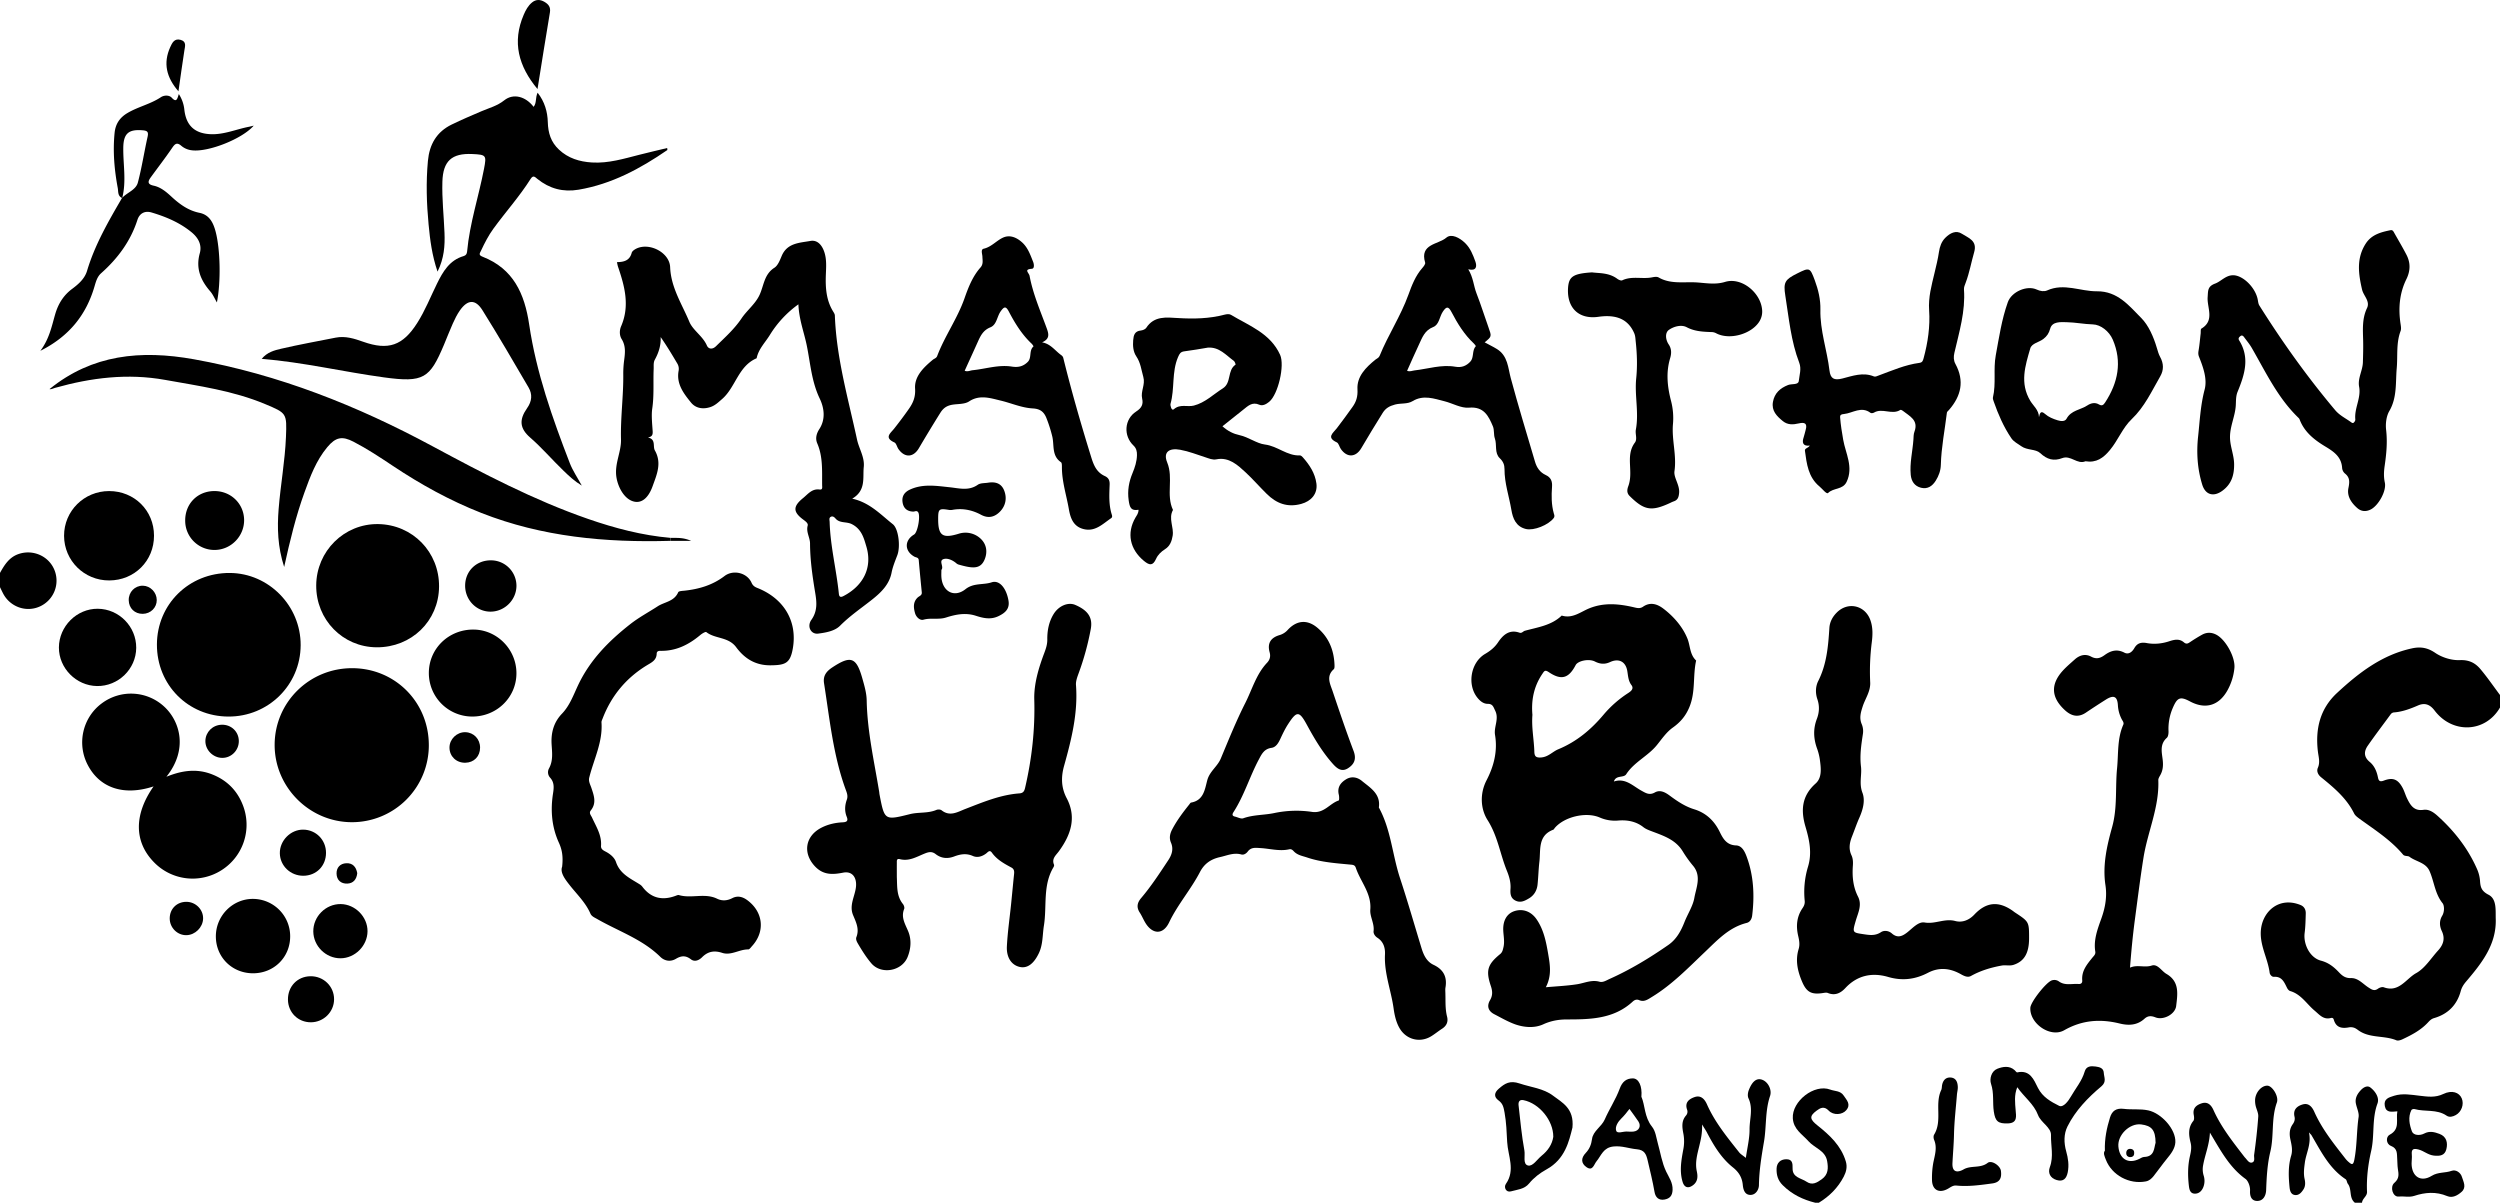
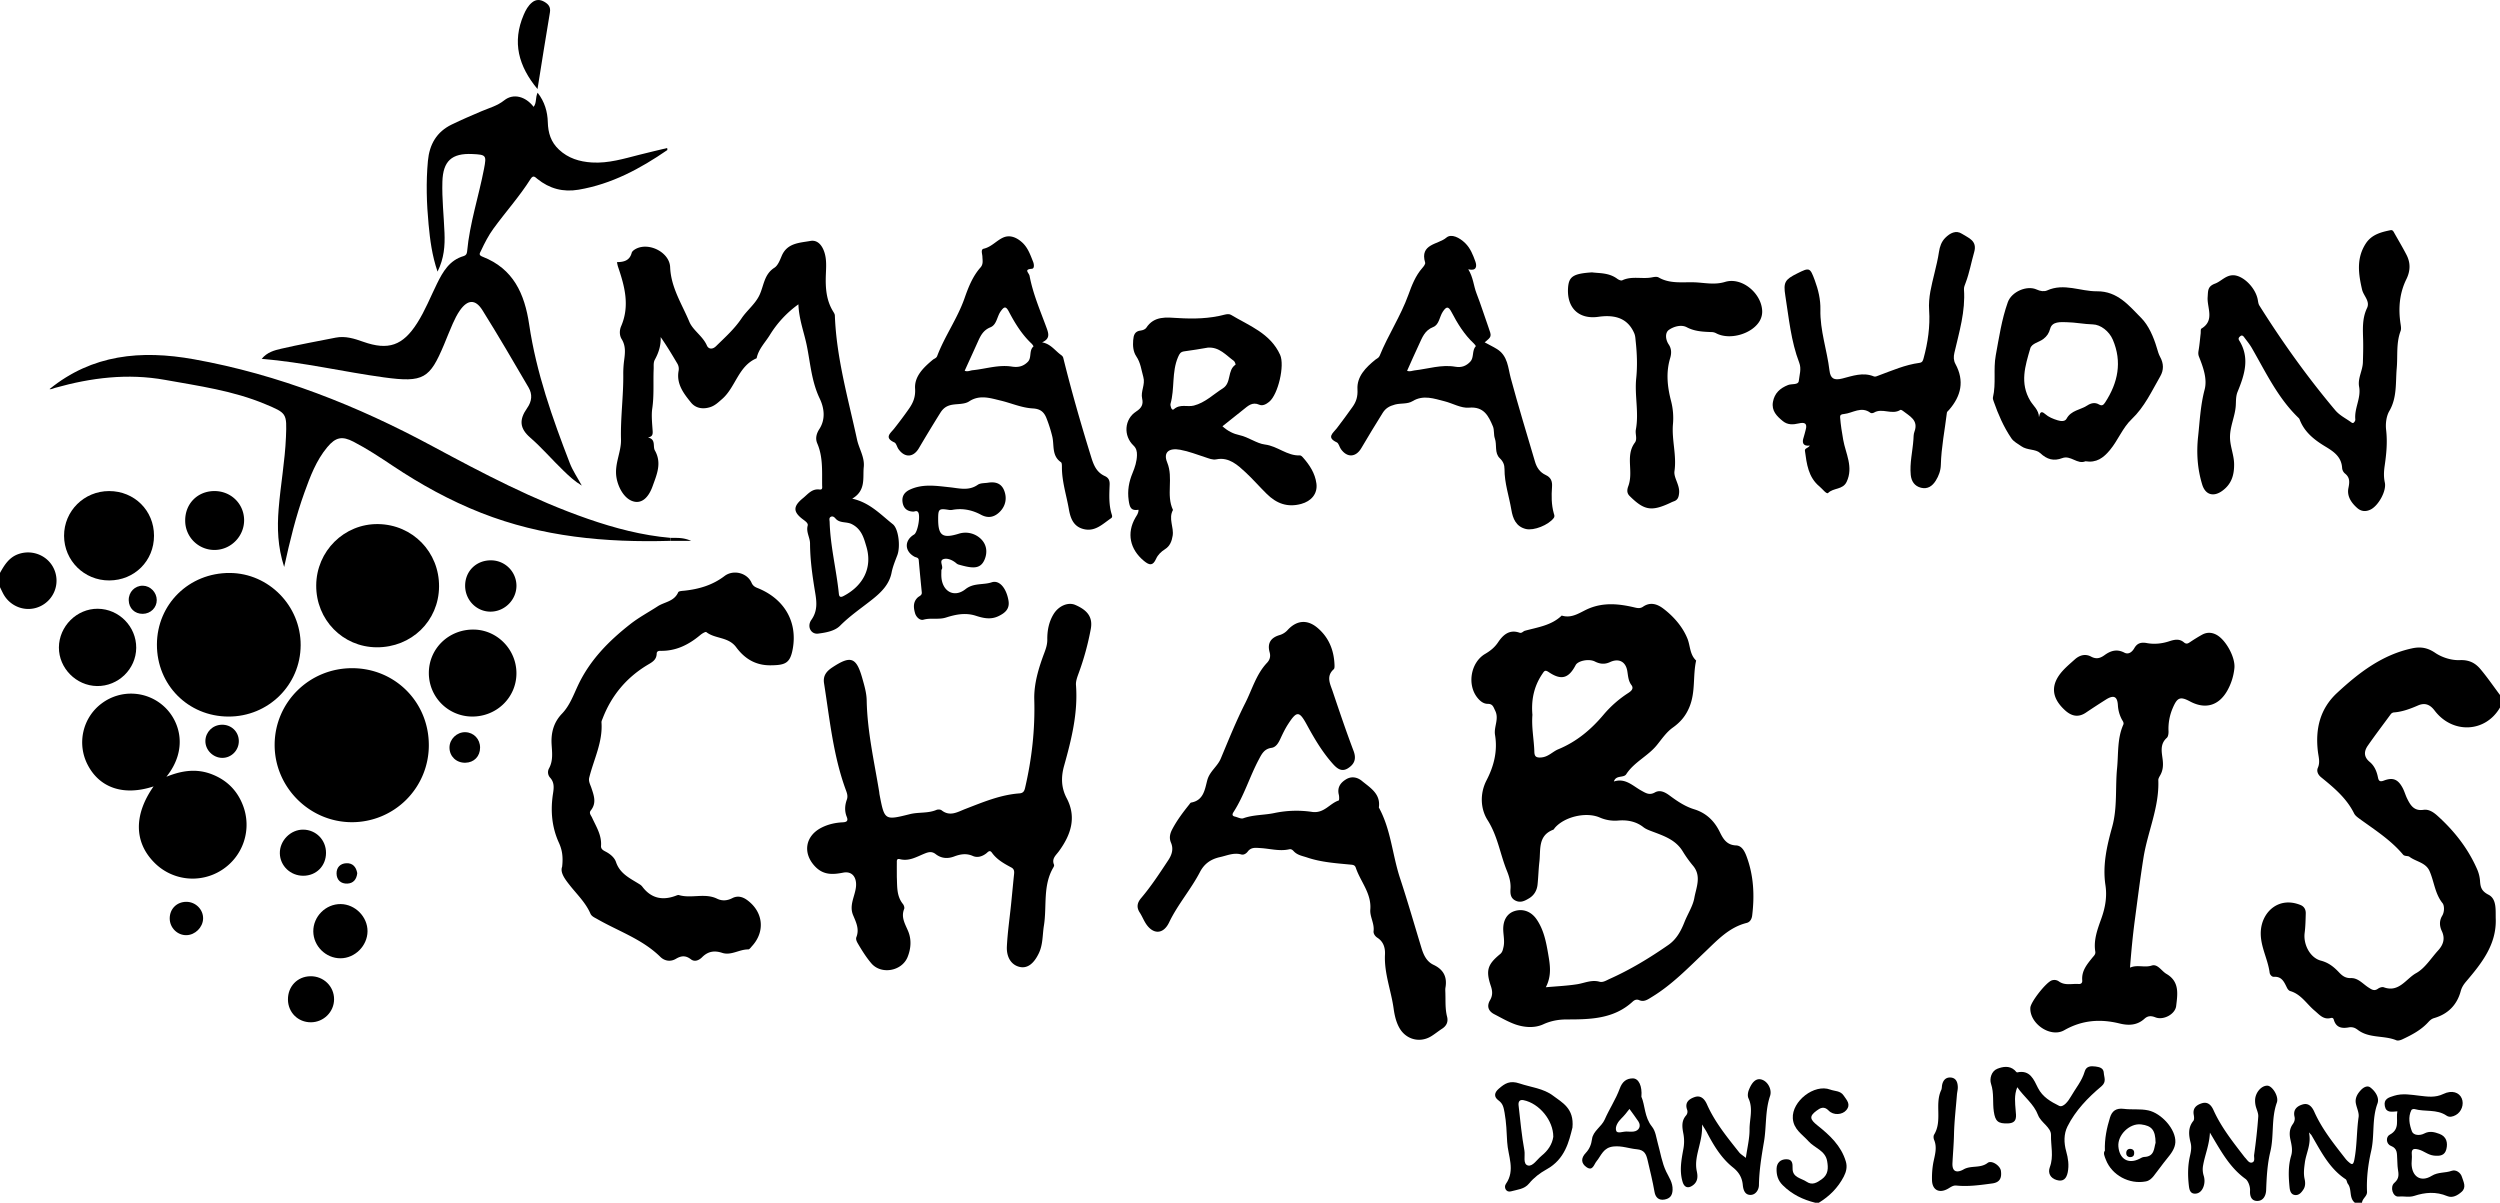
<svg xmlns="http://www.w3.org/2000/svg" id="Calque_1" data-name="Calque 1" viewBox="0 0 4064.08 1955.2">
  <path d="M4074.34,2167.44c-13.34.57-28.94-4.26-40.05-11.83-12.59-8.57-24-10.26-37.62-7.31-48.71,10.52-86.42,39.58-121.83,72.38-27.92,25.87-35.56,58.67-31.26,95.18,1.05,8.92,4,17.44-.06,26.68-2.35,5.4.17,11.16,5.22,15.26,20.83,16.92,41.42,34,53.71,58.84,1.8,3.63,5.75,6.45,9.21,9,24.63,17.86,50.46,34.24,70.34,57.91,2.66,3.16,8,1.68,10.44,3.56,10.64,8.06,26.38,9.2,32.59,23.11,7.63,17.11,8.66,36.68,21.17,52.29,3,3.69,3.55,13.74-.57,20.57-4.91,8.14-4.36,16.77-.57,24.82,5.77,12.27,2.34,22.33-6,31.5-11.63,12.73-21.43,29-35.78,36.9-16.33,9-27.84,32.07-52.52,23-2.59-1-7,.47-9.46,2.28-6.12,4.46-10.34,1.29-15.37-1.91-9.16-5.83-16.92-15.68-28.53-15.32-9,.27-14.08-3.65-19.48-9.35-8.2-8.65-16.68-15.67-29.37-19-18-4.71-28.86-26.75-26.47-45.16,1.35-10.41,1.49-21,1.8-31.51.19-6.21-2.46-11.34-8.47-13.78-34.11-13.84-60.08,9.24-64.11,37.69-3.67,25.94,10.74,47.93,13.86,72.3.43,3.35,3.77,6.94,6.78,6.73,13.48-.92,17,9.07,21.63,18.19,1,2,3,4.36,5,4.94,17.75,5.12,26.72,21,39.75,31.89,7.6,6.34,14.21,15,26,12,2.9-.73,4.36,0,5.19,2.81,3.84,13.3,13.73,14.46,25.1,12.22a12.88,12.88,0,0,1,1.84-.11,15.94,15.94,0,0,1,9.62,2.67c.67.43,1.35.85,2,1.33,18.66,14.54,42.73,8.81,63,17.2,2.62,1.09,6.81-.09,9.7-1.45,15.18-7.14,30.07-14.86,41.71-27.42,2.9-3.13,5.5-5.85,10.15-7.21,22.36-6.5,37.07-21.24,43.16-43.78,1.71-6.32,4.83-11,9-15.9,25.11-29.54,49.29-59.89,47.93-101.63-.45-13.89,1.95-32.15-11.71-39.18-11.71-6-13.22-12.55-13.87-23a58.07,58.07,0,0,0-5.08-19.33c-14.74-33.37-36.85-61.43-63.77-85.76-6.41-5.79-14.12-11.29-23.13-9.94-15.36,2.29-21.21-7.56-26.58-18.52-2.72-5.56-4.31-11.7-7.23-17.14-7.47-13.91-15.69-17.54-30.48-11.9-7.05,2.68-8.59,0-9.68-5.41-1.95-9.65-5.76-18.64-13.3-24.86-10-8.24-9.52-17.34-3.17-26.5,12-17.28,24.78-34,37.21-51a7.57,7.57,0,0,1,6.07-3.08c13.52-1.15,26.2-6,38.35-11.26,12.35-5.4,20.47-.29,27,8.29,29.12,38.38,82.73,36,106.36-5.05v-20.13c-10.51-14-20.45-28.58-31.71-42C4099.52,2172.14,4089.53,2166.79,4074.34,2167.44Z" transform="translate(-75.56 -1094.32)" />
  <path d="M3923.47,3031.78c-1-22.49,1.77-44.59,6.75-66.48,5.77-25.32.92-51.87,10.24-77.07,3.46-9.36-3.38-19.83-11.58-26.08-5.06-3.87-11.43,0-15.33,4.17-5.58,5.91-9.9,13-8.22,21.79,1.41,7.46,5.47,15.17,4.45,22.2-3.37,23.09-2.46,46.54-7,69.55-1.93,9.78-4.87,7.15-9.61,3.08a37.33,37.33,0,0,1-4.91-5.22c-18.75-24.06-37.93-47.82-50.48-76-3.43-7.7-9.05-14.8-18.67-12.06-9.24,2.63-16.27,8.37-13.49,20.08,1,4.31-.12,8.25-2.89,12.1-5.3,7.37-5.81,15.53-3.9,24.5,1.85,8.68,4.11,17.38,1.31,26.72-5,16.72-4.32,34-2.62,51.19.58,5.78,2.15,12.17,9.22,12.77,6.32.54,10.35-4.42,13.49-9.33,3.28-5.16,3-11.28,1.78-16.76-2-9.11-.79-17.62.41-26.75,2.06-15.61,10.77-29.92,6.7-48.67,0-.1,0-.2,0-.3l.18.2c2.61,2.87,3.37,3.5,3.82,4.25,15.43,26.25,28.91,54,55.54,71.61,2,1.31,2,5.29,3.66,7.48,7,9.15,1.45,22.89,11.49,30.82h11.51a9.45,9.45,0,0,1,.93-3.51C3918.39,3041.18,3923.74,3037.83,3923.47,3031.78Z" transform="translate(-75.56 -1094.32)" />
  <path d="M3072.81,3007.11c4.16-8,6-16.05,3.36-24.78-7.64-25.53-26.26-42.73-46.07-58.48-12.28-9.76-13.76-14.83-1.64-23.84,5.77-4.29,12.13-8.36,19.87-.26s22.08,6.92,28.47-.56c8.21-9.6.81-16.53-4.23-24.05-5.3-7.91-14.34-6.78-21.69-9.55-26-9.79-62.58,19-60.86,46.68,1.12,18,15.4,25.94,25.46,37.26,9.84,11.06,27.37,15,30.36,32.33,1.92,11.09,2.13,21.59-8.67,29.39-7.83,5.65-15.51,10.38-24.66,4.19-8.81-6-23.21-6.75-22.86-21.85.19-8.06-.36-14.92-10.4-14.77-9.62.13-15.36,6.13-15.63,15.32-.28,9.92,1.88,18.8,10,26.88,15.07,15,32.86,23.5,52.92,28.5h5.75C3049.59,3039,3063.37,3025.19,3072.81,3007.11Z" transform="translate(-75.56 -1094.32)" />
  <path d="M140.66,2080.06A46,46,0,0,0,164,2020.78c-9.27-22.65-35-33.87-58.35-25.78-15.27,5.29-22.9,17.75-30.13,30.75v23c1.66,3.4,3.26,6.83,5,10.19C92,2081.14,118.38,2090.38,140.66,2080.06Z" transform="translate(-75.56 -1094.32)" />
  <path d="M2584.36,2759.47c12.79-5.88,25.39-7.92,38.69-7.91,38.19,0,76-.81,106.57-28.92,2.57-2.37,6.11-4.41,10.52-2.5,8.2,3.57,14.17-1.1,21-5.26,32.68-19.94,58.94-47.25,86.34-73.32,20.05-19.09,39-39.81,67.59-46.93,5.39-1.35,8.18-6.31,8.88-12,4-32.75,2.5-65-9.16-96.22-3.09-8.28-7.74-17.43-17-17.75-15.56-.54-21.31-11.23-26.65-22.11-8.93-18.16-22.17-30.71-41.54-36.67-14.88-4.57-27.48-13.15-39.83-22.28-7.12-5.27-15.49-9.87-23.92-5.09-9,5.11-15,1-22.21-3-13.83-7.6-25.79-20.91-44.5-14.74,3.45-11,15.83-5.35,20.07-11.86,12.84-19.75,35.06-29.32,49.59-47.06,8.19-10,15.37-21,26-28.63,12.18-8.67,20.88-18.56,27-33.22,10.4-24.85,5.47-50.95,11.07-75.88-10.48-9.79-9.46-23.93-14.1-35.49-7.61-18.93-22-35.8-39.08-48.81-10.12-7.72-21.4-11.31-33.12-3.22-5.16,3.55-9.88,2.1-15,.91-24.09-5.58-48-8-71.94,1.54-14.51,5.76-27.71,17.47-45.28,11.93-16.72,16.17-38.92,18.93-59.93,24.74-2.9.8-4.79,4.47-8.83,3.08-16.47-5.71-26.74,3.8-34.76,15.76-5.58,8.31-12.64,13.86-21,18.78-23.43,13.79-29.65,49.9-12.59,71.16,4.35,5.41,9.82,10,16.78,10,8.38-.06,9.35,5.41,12.2,11.16,6.64,13.46-2.48,26.28-.27,39.41,4.4,26.14-1.83,50.62-13.7,73.52-11.58,22.31-9.6,47.32,1.52,64.8,16.59,26.08,20.39,55.26,31.41,82.4,3.77,9.29,6.62,18.91,5.94,29.29-.52,7.77-.2,15.46,8.54,19.52,8.22,3.8,15.08-.06,21.56-3.91,8.29-4.91,12.87-12.87,13.86-22.39,1.29-12.38,1.54-24.87,3-37.23,2.26-19.47-2.75-42.28,22.48-51.94,1.17-.45,1.85-2.14,2.8-3.22,15.74-18,50.68-26.2,72.79-16.64a61.31,61.31,0,0,0,30.5,4.91c14.07-1.12,28.42,1.3,40.4,10.77,3.28,2.59,7.38,4.33,11.33,5.86,19.88,7.69,40.69,13.63,52.82,33.71a191.76,191.76,0,0,0,16.74,23.32c14,16.83,4.91,35.61,2,52.15-2.27,13.09-10.87,26.16-16.12,39.48-5.7,14.45-13,27.87-26.14,37-30.3,21.05-61.76,40.15-95.51,55.24-5.21,2.33-10.78,6.11-16.32,4.55-13-3.65-24.34,2.18-36.46,4.08-16.25,2.56-32.79,3.25-50.89,4.89,9.87-18.94,6.83-36.57,3.85-54-3.38-19.82-7.23-39.69-19-56.64-9.08-13.07-22.91-17.63-36.46-12.93-11.79,4.08-18.33,15.43-17.58,31.36.43,9.06,2.49,18.11.32,27.17-1,4.05-1.55,8-5.45,11.19-20.54,16.8-23.51,26.68-15,52,2.76,8.23,3.11,15.21-1.4,22.94-5.55,9.52-2.91,17.67,6.94,22.75,11.46,5.92,22.74,12.55,34.84,16.75C2554.15,2764.72,2570.5,2765.84,2584.36,2759.47Zm98.25-503.62c-20.34,24.29-43.94,44.15-73.89,56.52-9.19,3.79-16,12.32-27.59,13.29-8.81.74-11.1-1.95-11.3-9.46-.54-19.62-4.76-39-3.12-59.78-2.05-23,1.93-45.37,15.68-65.94,3.74-5.59,4.64-7.71,11.09-3.39,20.2,13.55,32.24,10.06,43.49-11.53,3.64-7,21.52-10.86,31.31-5.86,8.35,4.25,16.06,4.9,24.63.93,14.14-6.56,25.38-.89,28,14.4,1.37,8,1.5,16,6.78,23,4.63,6.13-1.4,10.36-5.07,12.78A180.45,180.45,0,0,0,2682.61,2255.85Z" transform="translate(-75.56 -1094.32)" />
  <path d="M1823.6,2077.71c-11.6-5-27,1.34-35.33,15-7.67,12.62-10.35,26.69-10.18,41.26.09,7.78-2.14,14.51-4.89,21.82-9.19,24.43-17,50.16-16.28,76,1.37,48.74-4,96.31-15,143.53-1.24,5.29-3.15,8.31-9.17,8.75-31,2.26-59.3,14.3-87.84,25.29-12.7,4.88-24.93,13-38.66,2.2-1.86-1.47-6-1.64-8.36-.64-13.81,5.91-28.87,3.33-43,6.86-41.38,10.33-41.39,10.29-49.55-32-.27-1.41-.31-2.86-.54-4.28-8.06-49.34-19.38-98.2-20.31-148.59-.23-12.21-3.89-24.55-7.28-36.46-9.65-33.8-18.65-36.83-48.3-17.37-9.36,6.14-15.75,13.34-13.76,25.94,9.24,58.52,14.87,117.75,35.58,173.91,1.86,5,3.47,9.77,1.5,15.25-3.35,9.27-3.89,18.74-.14,28.07,2.61,6.48,0,8.52-6.32,8.83-12,.58-23.71,3.11-34.55,8.59-27.12,13.71-31.14,42.15-10.19,63.66,13.46,13.81,28.59,12.82,45.13,9.61,15.22-3,22.55,8.28,20.87,23.38s-11.35,29.62-4.66,45.65c4.73,11.36,10.52,22.56,5.41,35.63-1.39,3.59.53,7.41,2.55,10.85,6.55,11.16,13.38,22.11,21.82,32,16,18.63,49.59,12.73,58.87-10.47,5.54-13.84,6.5-28.44.79-42.06-4.94-11.81-11.88-22.49-6.37-36.08.86-2.1-.47-6-2.09-8-10.57-13.12-9.13-28.69-9.87-43.91,0-7.67-.07-15.33,0-23,0-3.22-.54-7.34,5-5.92,14.78,3.8,27.08-3.77,39.76-8.94,6.56-2.68,12-4.25,18.42.75,8.9,6.88,19.07,7.92,29.87,3.85,9.94-3.73,19.79-5.63,30.49-.87,7.27,3.24,15,1,21.62-4,2.7-2,5.67-6.61,9.35-1.43,8.06,11.37,19.82,17.82,31.62,24.17,4.75,2.56,4.93,6.34,4.46,10.88-1.69,16.19-3.17,32.4-4.82,48.59-2.34,22.85-5.67,45.64-6.85,68.54-1,18.59,7.77,30.72,20.87,33.65,12.35,2.76,22.8-5,31.07-22.27,6.84-14.29,5.82-29.85,8.24-44.88,5.1-31.64-2.15-65.33,15.56-94.91.69-1.16,1.33-3,.88-4.1-4.16-9.93,3-15.14,8-22,19.22-26.31,29.08-54.8,12.61-86.08-9.17-17.41-9.3-34.63-4.25-52.68,12-42.93,22.79-86,19.33-131.27-.48-6.34,2.14-13.2,4.4-19.41a442,442,0,0,0,19.67-71.8C1852.09,2098.6,1844.62,2086.78,1823.6,2077.71Z" transform="translate(-75.56 -1094.32)" />
  <path d="M2425.27,2711.83c0-5.36-.49-8.8.08-12.06,3-17.4-3.24-29.38-19.41-37-11.18-5.25-16.1-15.87-19.54-27.16-11.56-37.94-22.5-76.09-34.92-113.75-12.53-38-14.72-79-34.42-114.83,3.2-22.27-13.9-31.94-27.58-43.24-7.3-6-16.67-8-25.5-2.71-9.24,5.56-14.92,13.31-12,25.15.75,3.07.8,9.07-.24,9.41-14.83,4.87-23.54,21.29-43.2,18.54a174.2,174.2,0,0,0-61.16,1.8c-16.65,3.59-34.17,2.62-50.69,8.56-3.75,1.35-9.09-1.69-13.68-2.76-5.14-1.18-4.14-4.28-2.12-7.43,17.19-26.69,26.14-57.33,40.94-85.18,4.79-9,8.71-17.4,20.71-19.11,7.37-1.06,11.32-8,14.48-14.81,3.8-8.22,7.76-16.46,12.68-24,14-21.56,18-21.39,30.38,1.36,12.14,22.34,25,44.13,42,63.21,6.81,7.64,14.32,14,24.7,7.47s14.15-15.12,9.23-28.12c-12.16-32.16-23.18-64.77-34.15-97.37-4-11.8-10.86-24.24,1.9-35.57,1.39-1.23,1.31-4.58,1.23-6.92-.86-24.09-9.3-45-28-60.62-16.38-13.67-33.46-12.09-48,3.57a28.39,28.39,0,0,1-13,8.39c-14.56,4.21-20.57,13.18-16.46,28.09,1.81,6.6.43,12.11-4.28,17.09-17.53,18.55-24.13,43.21-35.26,65.21-14.86,29.37-27.2,60.05-39.91,90.47-5.4,12.91-17.94,20.61-21.87,34.94-4,14.72-5.7,32.88-26.24,36.54-1.16.21-2.15,1.86-3,3-10.18,12.72-20,25.71-27.63,40.17-3.73,7-5.57,14.14-2.21,22,4.38,10.24,1.59,19.43-4.28,28.36-14,21.21-27.85,42.45-44.3,61.85-6.36,7.52-7.79,14.87-2.18,23.47,3.38,5.18,5.76,11,8.94,16.33,11.71,19.57,29.11,20,38.82-.38,13.84-29,35.2-53.23,50-81.65,6.53-12.58,16.34-20.84,32.76-24.49,11.84-2.63,22.3-7.73,34.86-4.2,3.62,1,7.81-1.66,10.06-4.67,5.57-7.45,12.62-6.24,20.55-5.81,15.66.87,31.21,5.58,47,2,3.42-.77,5.47,1.16,7.41,3.24,5.92,6.36,14.1,7.52,21.78,10.12,22.88,7.72,46.73,9.28,70.46,11.54,4.18.4,7.07.62,8.64,5.27,7.62,22.66,25.65,41.36,23.52,67.92-.91,11.43,6.88,22.52,5.32,34.85-.54,4.23,2.51,8.47,6.2,10.85,10.16,6.54,12.87,16.8,12.33,27.39-1.51,30.23,9.94,58.2,14,87.42,1.53,10.89,3.83,21.67,9.28,31.48,10.58,19.06,33.15,25.25,51.76,13.91,6.12-3.73,11.68-8.37,17.71-12.26,7.36-4.75,10.34-11.28,8.2-19.65C2424.82,2734.73,2425.58,2722.25,2425.27,2711.83Z" transform="translate(-75.56 -1094.32)" />
  <path d="M1392.39,1977.87c.1,27,4,53.7,8.42,80.31,2.52,15.15,3.83,29.58-6.23,43.75-7.69,10.82-.69,23.93,11,22.41,12.57-1.64,27-4.11,35.65-12.85,16.23-16.33,35-28.88,52.71-43,13.77-11,27.25-23.87,31-43.27,1.87-9.66,5.8-19,9.3-28.27,5.49-14.56,1.83-43.22-7.24-50.42-20-15.86-37.6-35.28-66.07-41.57,22.8-13.31,16.91-34,18.79-51.52,1.68-15.65-7.76-29.87-10.9-44.39-14.43-66.78-33.58-132.92-36.09-201.88-.08-2.19-1.54-4.47-2.76-6.45-11.38-18.38-12.65-38.81-11.89-59.56.46-12.47,1.54-24.93-2.45-37-3.61-11-11-20.26-22.64-18.16-17.52,3.17-37.79,3.16-46.68,24.36-2.93,7-6.17,15.58-11.94,19.27-16.65,10.66-17,28.79-24,44-6.76,14.72-20.53,25.14-29.24,38.12-11.8,17.58-26.83,30.85-41.43,45.21-6.32,6.22-12.57,4.64-15-.92-6.67-15.47-22.71-24.58-28.58-38.73-12-28.79-29.85-55.55-31.16-88.65-.92-23.42-32.6-40.18-54.09-30.58-3.32,1.49-7.63,4.29-8.42,7.28-3.29,12.53-12.55,15-24,15.08.74,3.16,1.1,5.51,1.85,7.73,10.8,31.66,19.3,63.31,5,96.43-2.83,6.55-3,14.81.87,21,6.92,11.19,5.56,22.63,4,34.53a163.92,163.92,0,0,0-1.4,22.9c.39,35.3-4.62,70.38-3.69,105.75.54,20.51-10.85,39.39-7.45,61.27,2.57,16.57,13.14,36.38,29.08,39.76,12.22,2.6,23-6,29.9-25.5,6.68-18.72,15.12-37.19,3.55-57.71-3.74-6.64,2.21-18.17-11.34-21.11,7.46-1.3,8.09-5,7.7-10.8-.83-12.12-2.2-25.58-.64-36.19,3.18-21.63,1.37-42.85,2.3-64.2.23-5.25-.7-10.58,2-15.43,6.15-11.26,10-23.12,9.36-36.62,9.84,14.11,18.37,28.33,26.81,42.6a17,17,0,0,1,2.38,12.3c-3.9,21.21,8.21,36.87,20.17,51.58,7.65,9.41,19.47,11.34,31.63,7.29,7.57-2.52,12.9-7.83,18.72-12.85,22.19-19.15,26.3-53.52,56-66.29.32-.13.46-.83.57-1.29,3.24-14.24,13.63-24.51,21-36.35a172.52,172.52,0,0,1,46.66-50.21c.9,24.65,9.23,45.46,13.65,67.23,5.85,28.89,7.74,58.33,21,86,6.9,14.4,10.16,32.94-.62,49.58-4.38,6.76-7,14.88-3.39,23.26,9.42,21.83,7.67,45,7.94,67.84,0,2.95,1.29,7.91-4.11,7.16-12.52-1.73-19.07,7.62-27,14-16.52,13.46-16.39,22.52.43,34.91,3.75,2.77,8.22,6,7.19,9.7C1385.67,1959.27,1392.35,1968,1392.39,1977.87Zm34-43.51c3-1.45,5.57.72,7.45,2.91,6.86,8,17.5,4.7,26.24,9,16.39,8.12,20,23.55,23.88,36.56,10.26,34.49-5.22,64-37.61,80.66-6.3,3.24-6.87-1.44-7.19-4.65-4-38.7-13.76-76.62-14.9-115.7C1424.28,1940.16,1422.59,1936.17,1426.38,1934.36Z" transform="translate(-75.56 -1094.32)" />
  <path d="M1310.07,2051.48c-5-2.16-9.82-3.15-12.76-9.81-7.19-16.29-29.7-21.8-44-10.89-19.25,14.66-41.06,21.13-64.55,23.71-3.73.41-9.79.57-10.68,2.62-6.64,15.22-22.2,15.56-33.45,22.89-14.68,9.55-30.42,17.89-44.56,29-35.26,27.67-65.58,58.5-84.85,99.41-7.52,15.94-13.45,32.86-26,46-13.52,14-18.08,30.88-16.95,50,.78,13.19,2.72,26.58-4.35,39.27a13.1,13.1,0,0,0,2,14.92c6.95,7.68,6.11,16.36,4.66,25.64-4.3,27.51-2.13,54.43,9.54,80.05,4.88,10.72,7.23,21.72,5.25,39.07-3.56,9.42,4.6,20.23,13.13,30.94,11.58,14.55,25.19,27.6,32.8,45.06,2,4.69,6.81,6.52,10.94,8.89,34.59,19.92,73.39,32.69,102.74,61.55,6.83,6.71,16.45,8.5,25.34,3.22,8.62-5.13,15.85-5.85,24.39.76,6,4.63,13,1.82,18.17-3.34,9.48-9.55,19.82-11.36,32.74-7.11,14.49,4.76,27.83-5.83,42.31-5.6,2.07,0,4.36-3.43,6.27-5.53,21.56-23.66,18.2-55.38-7.89-74.59-7.44-5.47-15.63-7.7-24.23-3.27-8.28,4.27-16.59,4.94-24.8.94-20-9.73-41.72.12-62-5.88-1.58-.46-3.73.58-5.51,1.23-21.71,8-40,3.88-54.2-15.14a16.25,16.25,0,0,0-4.33-3.69c-15.1-9.51-31.8-16.81-38.29-36.1-2.5-7.43-9.48-13.16-16.92-17-4-2.07-7.81-4.18-7.42-9.4,1.29-17.28-7.9-31.16-14.58-45.87-1.67-3.67-5.54-7.27-2-11.71,9.67-12.08,5-24.24.87-36.68-1.76-5.32-4.95-10.54-3.45-16.62,7.35-29.72,22.19-57.77,19.91-89.66-.16-2.21,1.16-4.59,2-6.81,14.1-36.52,37.82-65.18,71.1-85.68,7.87-4.85,16.38-8.31,16.64-19.41.09-3.78,3-4.59,6.06-4.53,25.26.54,46.06-9.94,64.87-25.73,2.79-2.35,8.44-5.74,9.72-4.75,14.52,11.36,35.8,7.36,48.6,24.66,13.08,17.68,30.55,29.63,56,29.35,23.94-.25,31.82-3.22,36.07-27.5C1371.8,2105.67,1351.42,2069.38,1310.07,2051.48Z" transform="translate(-75.56 -1094.32)" />
  <path d="M3696.26,2217.16a93.16,93.16,0,0,0,11.61-36.66c1.82-17.42-13.91-46.19-29.3-54.33-7.8-4.12-15.68-4.25-23.32,0-6.68,3.69-13.18,7.75-19.51,12-3.46,2.34-6,3.73-9.95.38-7.5-6.42-15.59-4.49-24.28-1.63-11.51,3.78-24,5-35.71,2.85-9.64-1.81-15.91.09-20.54,8.1-3.78,6.54-9.5,10.94-16.28,7.4-12.13-6.32-22.27-3.13-32.05,3.95-7.1,5.13-13.42,7.14-22.07,2.49-9.27-5-18.67-2.41-26.5,4.64-6.4,5.76-13.05,11.34-18.88,17.64q-31.21,33.81,3.07,65c10.24,9.35,21.33,12.27,33.8,3.88q16.07-10.83,32.46-21.17c13-8.25,18.93-5.37,19.69,9.55a56.09,56.09,0,0,0,6.06,22c1.43,2.94,4.24,5.67,2.66,9.23-10,22.57-7.73,46.89-10.06,70.52-3.13,31.82.73,64.16-8,95.61-8.6,30.95-15.83,62.19-10.91,94.75,2.79,18.43-.25,36-6.46,53.49s-13.15,35.11-10.07,54.39c.74,4.61-2.39,7-4.72,9.88-8.75,10.85-17.8,21.54-16.49,36.9.37,4.29-2,6.23-6.06,5.92-10.75-.82-22.09,3-32-4.25a12.58,12.58,0,0,0-11-1.75c-9,2.35-34.77,35-35.3,44.62-1.42,25.7,32.68,49.34,55.06,36.55,29-16.53,58.51-18.72,89.94-11,14.49,3.59,28.53,3.21,40.43-7.62,5.49-5,10.82-5.15,18-2.31,12.81,5.06,32-5,33.61-18.45,2.24-19.13,5.94-39.6-15.83-52.23-8.07-4.68-14.29-16.7-23.9-13.55-11.87,3.88-23.27-1.94-35.3,3.41,2.08-26.86,4.47-52.18,7.87-77.62,4.49-33.63,8.67-67.29,14-100.84,6.72-42.36,25.89-82.32,24.14-126.28-.11-2.58,1.64-5.41,3-7.83,4.53-7.82,5.19-16,4.18-24.9-1.41-12.47-5.16-25.58,6.64-36.12,2.33-2.09,2.91-7.15,2.79-10.79a85.35,85.35,0,0,1,6.72-37.32c7.27-17.14,11.82-19.87,28.14-11.12C3660.49,2247.85,3682.35,2241.61,3696.26,2217.16Z" transform="translate(-75.56 -1094.32)" />
-   <path d="M3263.39,2678.12c5.33,3,11.05,5.66,16.24,2.77,15.66-8.72,32.21-13.68,49.79-16.9,6.68-1.23,13,.94,19.59-1.24,17-5.59,25.07-18.69,25.08-43,0-27.05,0-27-23.14-42.22-1.2-.79-2.29-1.73-3.46-2.56-22.85-16.1-42.88-14.54-62.33,6.07-8.89,9.41-20,13.47-31.08,10.5-17.17-4.62-32.62,5.38-49.8,2.42-10.06-1.74-19.35,9.05-28,15.88-7.92,6.24-15.85,10.25-25.35,1.84-4.87-4.32-12.31-5.47-17.59-2-8.83,5.8-17.1,5-26.89,3.52-19.78-2.94-19.88-2.3-14-22.49,3.71-12.66,10.45-25.28,3.54-38.85-8.1-15.92-9.61-32.81-8.35-50.25.42-5.76.23-11.62-2.26-16.93-4.87-10.37-3.15-20.37.83-30.44s7.55-20.65,12-30.68c5.85-13.13,9.78-28,5-40.47-5.77-15.05-.73-28.94-2.36-42.48-2.25-18.63.49-35.58,3.11-53.24a29.57,29.57,0,0,0-1.76-15.47c-4.46-10.14-1.84-19.05,1.28-28.83,4.17-13.06,13-24.63,12.35-39.3a373.83,373.83,0,0,1,2.46-64.49c1.62-12.33,2.13-24.81-2.22-36.94-8.62-24-36.32-30.42-54.41-12.42-7,6.94-11.58,15.34-12.21,25.3-1.89,29.6-4.33,58.94-18.09,86.14-4.65,9.2-4.68,20.12-1.44,29.59,3.85,11.24,3.11,21.72-.84,32.1-6.1,16-5.47,31.62.13,47.5a90.64,90.64,0,0,1,4.67,18c1.82,13.84,4.17,29.7-6.8,39.48-22.84,20.36-24.26,43.95-16.36,70.58,6.29,21.23,10.76,42.36,4,64.66a141.76,141.76,0,0,0-5.38,55.44c.47,4.7-1,8.27-3.53,11.94-9.6,14-10.79,29.39-7,45.4,1.66,7.09,2.87,13.95.65,21.18-5.66,18.46-1.57,36.08,5.69,53.09,7.44,17.43,15.66,21.32,35,18.14,2.23-.36,4.87-.71,6.84.1,11.64,4.82,20.81.19,28.36-7.94,19.46-20.95,43.68-25.7,69.6-18.15,23.27,6.78,44.25,4,65-6.85C3228.28,2666.15,3246.14,2668.34,3263.39,2678.12Z" transform="translate(-75.56 -1094.32)" />
  <path d="M797.27,1654.82c4.84-11.45,9.21-23.09,14.32-34.42,3.33-7.38,6.93-14.8,11.56-21.4,12.55-17.89,25.19-18.75,36.65-.43,25.87,41.33,50.41,83.5,75,125.61,6.52,11.16,5.53,22.43-2.37,33.63-13.37,19-12,33,5,47.82,19.23,16.73,35.72,36.08,54,53.69,8.83,8.51,17.66,17,29.92,24.41-7.21-13.31-14.82-24.36-19.52-36.54-28.27-73.18-54.48-147.22-66-225.12-7.44-50.33-25.74-91-76-110.52-7.05-2.74-4.13-5.8-2.35-9.63,5.86-12.59,12.22-24.94,20.41-36.18,19.74-27.08,42.26-52.1,60.19-80.5,4.34-6.87,7.24-3.13,11-.11,19.73,15.91,41.79,21.86,67.12,17.55,53.68-9.12,100.08-34.11,144.17-64.44.3-.2-.08-1.39-.25-3.3-15.1,3.65-30,7.1-44.74,10.85-25.5,6.47-50.78,14.32-77.56,12.66-20.07-1.25-38.58-6.75-53.68-21-13-12.19-17.59-26.83-18.07-44.76-.44-16.41-5-33-16.58-47.69-3.91,8.45-1.29,16.73-6.5,23-12.76-16.83-32.79-22.51-47.67-10.63-11.38,9.08-24.33,12.36-36.87,17.7C842.16,1282,825.89,1289,810,1296.7c-24.62,11.93-36.33,32.2-38.83,59.33-3.18,34.54-2.14,69,1.13,103.31,2.38,25.09,5.54,50.22,14.54,76.53,10.77-21.77,12.12-42.14,11.31-62.9-1.08-27.75-4.27-55.42-3.43-83.25,1-33.56,15.07-46.58,48.74-45,22.54,1.06,23.13,2,19,23.73-8.62,45-23.36,88.85-27.57,134.8-.35,3.79-1.87,6.26-5.6,7.34-23.05,6.69-33.75,25.35-43.4,45-10.55,21.45-19.31,43.8-32.21,64-23.29,36.55-46.82,44.79-87.63,30.33-14.58-5.17-29.12-9.82-44.83-6.71-29.55,5.85-59.21,11.23-88.54,18-11,2.55-22.79,5.59-31.69,16.46,68,5.58,132.87,21.16,198.71,30.12C764.56,1716.68,774.18,1709.41,797.27,1654.82Z" transform="translate(-75.56 -1094.32)" />
  <path d="M3687.93,1892.4c15-10.77,19.67-25.34,19.49-43.5-.14-14-5.7-26.67-6.58-40.5-1.24-19.29,8.1-36.2,9.27-54.77.47-7.47-.08-15,3-22.51,11.21-27.29,20.25-55,2.6-83.27-2.12-3.41-.34-5.32,1.93-7.12,2.51-2,4.46-.41,5.95,1.6,4.25,5.78,8.92,11.33,12.49,17.52,22.9,39.7,42.47,81.6,76.25,114a6.72,6.72,0,0,1,1.57,2.39c7.72,20.51,24,33.24,41.73,43.92,14,8.42,26.28,16.88,27.37,35a13.38,13.38,0,0,0,4.43,8.78c8.56,6.73,7.72,14.23,5.76,24-2.63,13.13,4.91,24,14.57,32.41,6.2,5.41,13.71,6.14,21.48,2.32,12.68-6.22,26.16-30.15,23.18-43.87-2-9.18-1.61-18-.3-27,2.84-19.44,4.72-38.69,2.4-58.54-1.17-10,.23-22.23,5.18-30.71,12.85-22,10-46.5,12.06-69.56,1.82-20.2-1.19-40.79,6.3-60.6,1.25-3.32.52-7.63-.05-11.37-3.84-25.16-1.91-49.72,9.38-72.7,6.7-13.66,7-26.68.2-39.82-6.13-11.88-13-23.36-19.54-35-1.41-2.53-2.73-5.67-6.18-5-15.66,3.13-31,7.18-40.45,21.79-15.42,23.84-12,49-6,74.8,2.36,10.25,13.47,18.82,8,30.15-8.1,17-6.68,34.71-6.26,52.29.29,12-.06,23.78-.4,35.7-.38,13.78-8.72,26-6.13,39.85,3.44,18.36-8,34.86-6.2,53a5.78,5.78,0,0,1-1.43,4c-1.34,1.47-2,3.11-5.28.72-8.76-6.42-18.71-11-26-19.69-45.22-53.72-85.92-110.71-123.27-170.12-1.92-3-2.07-7.24-2.91-10.93-4.41-19.28-24.18-38.31-39.82-38.29-12,0-19.42,9.91-29.24,13.57-12.42,4.61-11.33,11.58-12.1,22-1.27,17.14,12,37.87-10.15,51.17-1.51.9-.91,5.38-1.23,8.2-1,8.55-1.71,17.15-3.08,25.64-.67,4.16-1.41,7.39.44,12,6.78,17.06,13.67,36,9.1,53.32-6.7,25.3-7.85,50.77-10.6,76.28-2.86,26.48-1.13,52.68,6.68,78.14C3660.7,1898.84,3673.89,1902.46,3687.93,1892.4Z" transform="translate(-75.56 -1094.32)" />
  <path d="M1935.22,2006.17c9,7.41,14.5,8.2,19.72-3.47,2.92-6.55,8.29-11.67,14.51-15.6,8-5,11-13.06,12.41-21.75,2.32-13.93-7.27-28.07.54-42-11.62-24.54,1.1-51.68-9.4-77.24-6.91-16.82,3.16-23.93,21-20.67,14.26,2.6,27.47,7.91,41.08,12.27,5.82,1.86,11.5,4.61,18.11,3.28,20.19-4.08,34.81,9.74,46.7,20.68s23.09,23.9,35,35.6c15.78,15.5,33.44,22.38,56,16.22,16.14-4.4,26.91-16.37,24.67-33.22-2.21-16.7-11.18-30.29-22.15-42.62-1.19-1.33-3.06-3-4.54-3-21,1-36.36-15.2-57.07-17.72-13.26-1.62-26.63-12.06-41.14-15.2-10.17-2.2-18.89-6.48-27.87-14.44,12-9.55,22.7-18.26,33.59-26.78,7.71-6,14.59-13.54,26.48-8.22,5.21,2.33,11.15-.91,15.85-4.73,14.67-11.94,25.58-59.31,17.86-76.37-15.87-35.13-50.35-47.34-80.18-65.21-2.47-1.48-6.74-1-9.85-.21-25,6.64-50.35,7.13-76.07,5.57-18.69-1.12-38.7-3.86-51.54,15.91-1.56,2.4-5.68,4-8.78,4.36-10,1-11.79,7.58-12.46,15.8-.76,9.34,0,18.72,5.14,26.31,7,10.35,8.1,22,11.35,33.41,3.56,12.43-4.64,23.28-1.9,35.21,2.11,9.13-.74,15.18-9.64,20.88-19.55,12.52-21.06,39.63-4.45,55.35,4.63,4.38,5.81,9.61,5.67,15.59-.24,10.25-3.27,19.76-7.16,29.09-5.94,14.28-8.58,28.41-6.32,44.49,1.63,11.56,3.77,17.4,16,15.27.08,5.76-2.91,9.11-5,12.74C1906.76,1961,1912.29,1987.26,1935.22,2006.17Zm43.18-255.37c7-24.81,1.76-51.5,12.16-75.84,2.33-5.45,4-8.75,10.32-9.52,12.77-1.56,25.43-3.93,38.14-6,18.69-1.38,29.52,12.32,42.42,21.63,1.62,1.17,3,5.83,2.67,6.06-13.79,9.16-6.25,29.44-20.66,38.53-15.51,9.76-28.8,23.29-47.19,28-10.55,2.7-22.2-3.19-32.55,6C1980.12,1762.83,1977.67,1753.38,1978.4,1750.8Z" transform="translate(-75.56 -1094.32)" />
  <path d="M344,1711.89c55.1,9.92,110.53,17.54,162.67,39.37,35.07,14.69,35.3,14.79,33.76,53.37-1.58,39.29-8.81,78-11.91,117.15-2.44,30.77-1.66,61.22,9,94.2,9.41-43.06,19.09-82.5,32.85-120.76,9.39-26.1,19.12-52.21,37.19-73.92,13.68-16.45,24.26-18.45,42.67-8.9,22.12,11.47,42.9,25.19,63.58,39,45.48,30.37,93.07,56.64,144.06,76.71,99,39,202.28,48.47,307.45,45.43v-4.87c-46-4-90.36-15.72-133.86-30.79-88.42-30.65-170.94-74.1-253-118.25-122.44-65.9-249.82-116.5-387.58-141.24-86.43-15.52-165.56-7.74-234.75,48.42,2.11,1,5.5-1,9.06-2C223.93,1708.3,282.94,1700.9,344,1711.89Z" transform="translate(-75.56 -1094.32)" />
  <path d="M3010.86,1793.38c-1.19,4-1.92,8.1-3.3,12.14-2.55,7.5-1.92,14.64,10.15,13.14-3.16,4.55-8.54,4.17-8,8.43,2.89,21.39,5.38,43,23.76,58.13,4.72,3.88,11.4,13,13.94,10.48,8.75-8.71,23.86-4.89,30.1-18.09,11.39-24.08-1.66-46.1-5.58-68.36-2.13-12.11-4.09-24.15-5-36.4-.35-4.58,2.36-5.08,6.24-5.48,14.34-1.48,28.14-13.23,43.18-1.9,1.14.86,4.06.51,5.51-.36,13.64-8.23,29.39,4.34,43-4.44.7-.45,2.74.5,3.75,1.31,11,8.81,26.29,15.13,19.07,34.29-1.47,3.91-1.32,8.49-1.62,12.78-1.34,19.07-6.18,37.9-4.36,57.17,1,10.42,6.16,18.34,16.7,21,10.79,2.68,18.42-2.66,24-11.56,4.91-7.86,8-16.38,8.25-25.65.74-28.59,6.43-56.6,9.84-84.87.19-1.57,2.16-3,3.39-4.38,19.78-22.66,25.45-47.25,10.48-74.82-3.08-5.67-3.18-11.62-1.69-18.05,7.85-33.94,18.15-67.52,15.58-103.08-.26-3.59,1.47-7.46,2.81-11,6.12-16.15,9-33.17,13.79-49.66,5.43-18.85-9.62-23.07-19.83-29.77-9.78-6.42-19.5-1.08-27,6.38-6.28,6.21-9.17,14.37-10.43,23.13-1.69,11.73-4.62,23.18-7.34,34.69-4.62,19.53-10.12,38.8-8.65,60.11,1.8,26-2,52.47-9,78.07-1.1,4-1.91,6.79-6.87,7.46-23,3.07-44.08,12.37-65.6,20.29-2.62,1-6,2.68-8.11,1.8-17.77-7.41-34.88-.9-51.5,3.32-13.57,3.44-19.34.2-20.93-13.18-3.94-33.07-15.51-64.92-14.74-98.85.37-16.21-3.44-32.34-9.15-47.69-7.78-20.93-8.5-21.1-28.71-11-19.72,9.83-22.62,14.28-19.18,35.91,5.84,36.77,9.17,74.12,22.68,109.31,3.81,9.94.21,20-.79,29.54-.7,6.77-11.44,4.17-17.46,6.55-13.05,5.17-22,13.3-24.53,27.41-2.61,14.49,6.22,23.26,16.17,31.32,7.89,6.39,16.76,5.79,26,3.64S3014.13,1782.42,3010.86,1793.38Z" transform="translate(-75.56 -1094.32)" />
  <path d="M1879.44,1881.89c.25-6.76-2-11-7.81-13.66-13-5.89-17.87-16.89-21.91-29.9-16.64-53.63-32.18-107.54-45.64-162.06-.65-2.67-2.35-3.91-4.26-5.32-9.47-7-16.48-17.69-30.18-20.07,12.08-5.49,11.3-12.46,7.65-22.48-10.26-28.17-22.4-55.76-28-85.52-1-5.27-10-10.58,3.67-11.62,4.73-.35,3.39-8,2.12-11.17-4.56-11.41-8.55-23.34-18.2-31.95-8.83-7.88-19.52-12.41-30.33-7.72-11,4.8-19,15.26-31.84,18.22-5.3,1.23-2.25,8.52-2.12,13,.17,6.16,1.74,12-3.15,17.56-12.78,14.42-19.72,32.29-25.92,50-11.57,33-32.19,61.47-44.5,94-1.31,3.43-4.8,4.09-7.16,6.06-14.8,12.36-30,26.8-28.71,46.8.85,13.63-3.14,23-9.9,32.67-7.65,11-15.71,21.69-24,32.21-6.12,7.78-16.85,14.77.23,22.62,3.18,1.46,4.17,7.3,6.63,10.79,10.26,14.57,24.31,13.74,33.22-1.42q17-28.9,34.76-57.34c4.51-7.2,9.85-11.76,20.08-13.4,8.82-1.41,19.62-.55,26.88-5.37,17.24-11.46,35.33-5,51.1-1.31,17.31,4.09,34,11.73,52.22,12.77,11.35.64,18.11,4.73,22.54,16.32a221.93,221.93,0,0,1,9.33,29.56c3.28,14.11-1.16,31.16,14.06,41.53,1.64,1.12,1.54,5.41,1.54,8.23,0,23.2,7.28,45.21,11.23,67.75,2.53,14.4,7,28.32,23.71,32.66,19.06,4.94,31.25-8.28,44.9-17.5,2.51-1.7,1.85-4,1.11-6.38C1877.81,1914.48,1878.84,1898.12,1879.44,1881.89Zm-133.19-199.17c-7.26,7.19-15.31,9.22-25.88,7.54-21.5-3.4-42.46,3.8-63.71,5.91-4.12.41-8,2.9-12.88.87,7.13-15.7,14.25-31.22,21.24-46.79,4.48-10,8.8-19.11,20.51-23.81,10.42-4.17,10.64-17.41,16.69-25.89,5.38-7.53,8.32-9.3,13.31.22,10,19.07,21.24,37.35,37.14,52.28,1.31,1.24,3.16,4.25,3,4.39C1747.85,1664.19,1753.23,1675.81,1746.25,1682.72Z" transform="translate(-75.56 -1094.32)" />
  <path d="M2502.46,1787.36c2.52,5.94,1,13.52,3.19,19.71,3.72,10.61-1,23.61,8.06,32.2,5.44,5.18,7.67,10.7,7.63,17.61-.13,22.75,7.45,44.22,11.17,66.33,2.34,13.87,7.41,27.19,23.67,31.08,12.94,3.09,36.52-6.52,45-17.63,2.3-3,1-5.26.26-7.9-3.93-14.08-3.88-28.53-2.86-42.84.67-9.33-1.72-15.43-10.41-19.48-9.1-4.25-14.32-11.62-17.26-21.58-13.39-45.38-27.22-90.6-39.52-136.32-4.32-16-4.5-35.76-22.31-46.79-6.45-4-13.28-7.19-20-10.92,11.66-9.55,11.51-9.5,6.26-24.18-6.6-18.45-12.4-37.19-19.52-55.43-4.76-12.2-5.16-25.76-13.41-39.14,13.6,3.35,14.29-5.06,11.52-12.73-3.83-10.62-8-21.47-16.48-29.79-8.9-8.72-22.45-16-30.69-8.89-13,11.3-43.68,9.83-34.43,40.55.67,2.24-2.33,6.18-4.46,8.59-11.24,12.7-17.24,28.38-22.78,43.71-12.52,34.65-33,65.37-46.79,99.32-1.34,3.31-4.56,4.27-7,6.27-15.38,12.52-30.21,27.24-29,48.07.66,11.88-2,20.25-8.18,28.85-8.41,11.63-16.72,23.35-25.54,34.67-6.09,7.83-17.13,14.72.08,22.74,3.19,1.48,4.18,7.3,6.63,10.81,10.14,14.5,24.37,13.69,33.24-1.39q17-28.9,34.79-57.37c4.52-7.21,10.43-11,20-13.53s20.18-.4,28.53-5.51c17.57-10.74,35.2-4,51.94.18,13.28,3.3,26.8,11.53,39.77,10.4C2487.81,1754.9,2495.27,1770.38,2502.46,1787.36Zm-61.05-96.87c-22.43-3.92-44.34,3.48-66.48,6-3.71.41-7.24,2.46-11.95.63,6.64-14.76,12.69-28.7,19.18-42.44,5.36-11.36,9.22-23.26,23.24-28.72,9.77-3.8,10.13-16.63,15.63-24.9,5.8-8.71,9-9.23,14.12.48,9.73,18.64,20.69,36.56,36.29,51.11,1.36,1.26,3.51,4.06,3.28,4.3-6.66,7.28-2.56,18.59-9.08,25.41C2459.3,1688.94,2451.94,1692.33,2441.41,1690.49Z" transform="translate(-75.56 -1094.32)" />
  <path d="M648.32,2180.54c-69.51-.23-125.74,54.93-126.29,123.87-.54,69.16,56.41,126.49,125.64,126.5a125,125,0,0,0,125-125.12C772.75,2235.92,718,2180.77,648.32,2180.54Z" transform="translate(-75.56 -1094.32)" />
  <path d="M435.83,2508.82a87.36,87.36,0,0,0,34.47-105.77c-9.37-24.08-26.3-40.7-50.37-50.05-24.31-9.44-48.3-6.4-73.87,4.06,35.11-43.87,22.45-88.86-2.23-112.77a79.37,79.37,0,0,0-102.71-6.64c-31.2,23-41,65.64-22.9,100.26,19.55,37.5,58.71,50.75,107,34.8-32.06,45.72-31.68,89.79.1,122.73A87.47,87.47,0,0,0,435.83,2508.82Z" transform="translate(-75.56 -1094.32)" />
  <path d="M564.32,2143.14c.23-63.91-51.82-117-115.11-117.38-66.27-.4-118.37,50.72-118.56,116.33s50.67,116.81,116.08,117.1C511.76,2259.48,564.08,2207.85,564.32,2143.14Z" transform="translate(-75.56 -1094.32)" />
  <path d="M3316.71,1747.29c7.27,20.78,16,40.89,28.39,59.21,4,6,10.51,9,16.26,13.16,9.79,7,23.43,4.36,30.66,11.1,11.47,10.67,22.19,13.52,36,8.29s24.56,10.86,37.7,5.14c17.9,2.89,29.15-5.43,39.81-18.26,13.19-15.87,20.63-36.18,35.18-50,21.18-20.11,32.64-45.59,46.63-69.85,5.93-10.28,5.65-20.81-.15-31.41-2.48-4.52-3.89-9.69-5.37-14.69-5.31-18-13.55-36.9-25.41-48.75-19.49-19.48-38.08-43.7-72-43.37-26.88.26-53.48-13.81-81-1.38-4.72,2.14-11.16,1.21-16.75-1.4-16-7.46-41,3.42-47.1,20.44-10,28-14.27,57.34-19.63,86.49-4.19,22.78.75,45.82-4.57,68.32C3314.89,1742.43,3315.93,1745.06,3316.71,1747.29Zm59.25-86.44c2.48-8.61,14.42-10,21.47-15.58,5.76-4.54,8.87-9,11-16.75,3.3-11.9,17-10.6,26.53-10.44,14.24.24,28.31,3.2,42.85,3.59,12.64.33,26.53,11.11,32.4,24.87,15.38,36,8.46,69.89-12.38,101.89-2.79,4.29-5.23,6.3-10.12,3.38-6.63-3.94-13.28-2.08-19,1.66-11.1,7.28-26.31,7.75-33.7,21.55-2.58,4.83-9.25,4.18-14.52,2.54-7.34-2.29-14.59-5.13-20.35-10.24-7-6.23-8.51-1.52-9.93,5.12-.3-11.69-9.24-18.35-14.11-26.43C3358.62,1717,3367.86,1688.91,3376,1660.85Z" transform="translate(-75.56 -1094.32)" />
  <path d="M2674.06,1609.33c29.79-4.27,48.44,4.4,58.08,26.55,2,4.6,2,9.2,2.52,13.94,2.13,19.81,2.82,39.55.79,59.47-2.84,27.77,4.63,55.67-.6,83.5-1.31,7,2.78,15.24-1.59,21.09-8.53,11.42-8.46,24.12-7.88,36.95.52,11.47,1.31,22.61-2.82,33.85-1.73,4.71-3.1,10.72,2.13,15.9,23.63,23.41,35.3,25.58,66,11.31a45,45,0,0,1,5.22-2.34c6.91-2.17,8.63-6.65,9.28-13.89,1.18-13.15-9.09-24.85-7.55-35.41,3.77-26-4.72-51-2.44-76.62a110.75,110.75,0,0,0-3-37c-6.14-23.51-8.66-46.58-1.55-70.21,2.27-7.51,2.34-15.14-2.34-22.08-5.45-8.07-6.19-19.12.18-23.68,7.53-5.41,20-9.17,29-4.42,12.93,6.84,26.18,7.35,39.77,7.9a16.35,16.35,0,0,1,7.89,1.82c21.91,11.9,58.75,1.41,71.1-20.06a30.21,30.21,0,0,0,3.86-17.94c-2.29-28-33.47-53.53-60.21-45.36-17.26,5.27-33.71,1.22-49.67.67-19-.66-39.82,2.74-58.08-7.78-3.69-2.13-8.38-.68-12.7,0-15.44,2.48-31.61-2.7-46.75,4.54-1.88.9-5.8-.84-8-2.46-13.78-10.33-30-8.86-41-10.49-31.26,2-37.93,7-39.1,25.77C2622.72,1595.25,2642.46,1613.85,2674.06,1609.33Z" transform="translate(-75.56 -1094.32)" />
  <path d="M589.61,2046.05c-.3,55.7,43.09,100.15,98.14,100.54,56.67.4,101.1-42.76,101.55-98.64.46-56.17-42.94-100.77-98.91-101.66C635.16,1945.42,589.91,1990.21,589.61,2046.05Z" transform="translate(-75.56 -1094.32)" />
-   <path d="M229.2,1559.92c2.31-7.9,4.43-15.79,10.79-21.45,27-24,47.78-52,59-86.76,3.48-10.76,12.23-15.12,22.85-12,23.49,7,45.94,16.4,65.16,32.2,10.85,8.92,17.16,20.43,13.34,34.14-6.83,24.49,1.32,43.85,17,61.9,4.52,5.22,7.26,12,10.83,18,6.58-32.57,5.68-85.42-2-114.8-3.81-14.5-9.94-27.53-26.37-30.86-18.17-3.69-32.16-13.94-45.35-26.11-8.46-7.81-17.48-15.54-29-18-10.69-2.25-9.55-7-4.73-13.66,11.54-15.87,23.55-31.42,34.6-47.62,4.57-6.69,7.78-9.83,15.13-3.42a31.76,31.76,0,0,0,17,7.16c26.28,3.41,82-18.47,100.57-40.09-3,.72-5.22,1.38-7.54,1.82-20.59,3.91-40.21,12.79-61.72,12.11-26.28-.83-40.53-13.71-43.49-39.64a57.29,57.29,0,0,0-9-25.62c-2.43,7.31-3.52,14.69-11.53,5.94-4.11-4.49-12.41-4.3-17.69-.79-16.85,11.24-36.9,15.41-54.17,25.62-12.43,7.34-19.49,17.51-21,32.18-3.06,30.33-.4,60.26,5.15,90,1,5.5-.31,12.86,6.93,15.91-22.1,38-44.16,76-56.87,118.51-3.86,12.9-13.93,21.67-24.38,29.43-14.1,10.49-22.61,24.56-27.39,41-5.72,19.74-9.54,40.13-24.17,59.62C187.88,1641.16,215.65,1606.35,229.2,1559.92ZM274,1416.09c.1-.12.23-.21.33-.32,6.82-26.83,1.35-53.92,1.64-80.89.25-23.53,8.41-30.71,31.77-28.73,7.79.66,9.42,3,7.72,10.64-5.53,24.72-9.32,49.86-15.79,74.31-3.18,12-17.19,16-25.34,24.67,0,.17-.06.35-.11.52Z" transform="translate(-75.56 -1094.32)" />
  <path d="M1618,1923.21a16.49,16.49,0,0,0,5.65,0c16.51-3.13,32.36.19,46.57,7.87,12.71,6.88,22.91,3.24,31.11-5.22,9-9.32,11.6-21.81,6.51-34.44-4.73-11.75-14.58-14.21-26.06-12.4-5.66.89-12.44.39-16.71,3.37-14.75,10.3-30,5.68-45.53,4.06-21.64-2.25-43.44-6-64.57,3.68-9,4.15-13.54,10.63-12.23,20.32s7.1,15.28,17.41,15.56c2.58.07,5.48-2.22,7.83.81,4.29,5.55-.52,32.92-6.46,36.45-16,9.5-15.76,27,.53,36,2.74,1.52,6.65,1,7.06,5.7,1.5,17.44,3.2,34.87,4.93,52.29.5,5.08-4,5.89-6.64,8.36-7.77,7.37-6.84,16.52-4.33,25.43,1.82,6.45,8,12.29,13.65,10.68,12.17-3.45,24.44.36,36.72-3.55,15.41-4.89,31.5-8.32,48.29-2.9,11.86,3.82,24.11,6.87,37,.66,11.24-5.4,18.44-12.14,16.27-25.16-3.31-19.84-14.51-34.09-27.36-29.82-13.94,4.62-29.19.58-42.56,11.15-18.36,14.51-37.49,3.83-39.16-19.65-.27-3.8,0-7.64,0-11.8,4.73-5.26-5.57-15.38,4.43-17.71,6-1.41,13.86,2,19.57,6.82a10.58,10.58,0,0,0,3.65,2.23c21.82,6.16,35.54,8.63,42.56-8,4.84-11.45,3.72-24-5.8-33.4a36,36,0,0,0-35.67-8.8c-26.19,8.13-33.93,4-34-23.07C1600.61,1921.65,1601.81,1920.61,1618,1923.21Z" transform="translate(-75.56 -1094.32)" />
  <path d="M325.92,1965.13c0-40.88-31.9-72.52-73-72.51-40.7,0-73.32,32.42-73.21,72.75s32.72,72.69,73.44,72.54C294.25,2037.77,326,2006.06,325.92,1965.13Z" transform="translate(-75.56 -1094.32)" />
  <path d="M845.71,2117.77c-40.66-.49-73.13,31-73,70.78a70.59,70.59,0,0,0,70.15,70.61c39.87.3,72-30.8,72.24-69.92C915.38,2150.5,884,2118.23,845.71,2117.77Z" transform="translate(-75.56 -1094.32)" />
  <path d="M297,2147.51c.24-34.59-27.9-63.25-62.44-63.58-34.13-.33-63.09,28.5-63.24,62.94-.15,33.6,28.06,62.18,61.88,62.7C267.79,2210.11,296.75,2181.94,297,2147.51Z" transform="translate(-75.56 -1094.32)" />
  <path d="M4061,2997.65c-10.57,3.83-21.88,1.65-32.43,8.18-17.83,11-32.52,1.07-32.66-20.12,0-4.78.85-9.61.37-14.32-.93-9.23,2.68-10.51,10.92-8.39,8.76,2.26,15.3,8.83,25,9.89,10.25,1.12,17.67-.3,20.22-10.35,2.66-10.51.28-20.67-11.14-24.92-7.83-2.91-16-5.3-24.84-.6-6.89,3.66-17.49,3.27-20-3.52-3.93-10.7-6.66-23.1-.81-34.69.57-1.14,3.56-2,5-1.57,17.12,4.81,36.2-.22,52.18,10.71,4.65,3.18,10.08,1.71,15-1,9.27-5.11,13.73-17.41,9.65-27.09s-15.83-13.95-29.91-7.17c-13.29,6.39-25.67,4.36-39,2.83-13.61-1.57-27.33-4.23-41.13.1-8.71,2.73-17.23,5.07-15,16.83,2.2,11.36,11.35,9.14,20.37,8.45-2.67,13.66,5.08,28.78-12.55,38.1-6.32,3.34-6,14.84,1.95,18,11.37,4.51,9.7,13,10.37,21.36.42,5.22.21,10.53,1,15.69,1.27,8.51,2.92,15.79-5.57,23.05-7.86,6.72-2.45,23.23,6.59,22.33,8.54-.84,17.21,1.65,25.4-1,18-5.92,35.68-7.35,53.86.27,8.59,3.6,16.83-1.09,23.36-6.87,8.32-7.35,3-16.39.65-24C4075.8,3000.53,4067.93,2995.13,4061,2997.65Z" transform="translate(-75.56 -1094.32)" />
-   <path d="M487.64,2555.6c-33.5-.58-61.26,27.14-61.18,61.09.08,33.73,26.39,59.8,60.39,59.84s60.33-26,60.42-59.77A60.7,60.7,0,0,0,487.64,2555.6Z" transform="translate(-75.56 -1094.32)" />
  <path d="M2940.23,2849.61c-10.91-4-17.47,6.1-21.52,16.21-1.93,4.81-2.49,10.25-.74,14,7.87,16.76,1.62,33.81,1.72,50.58.1,14.68-3.66,29.38-6,46.22-5.07-4.1-8.51-6-10.76-8.84-19.51-24.67-39.56-49-52.45-78.13-3.7-8.36-9.78-15.4-20-11.91-8.95,3.06-16.49,8.61-12.32,20.46a9.43,9.43,0,0,1-1.73,9.51c-7.92,9.11-6.26,19.42-4.26,29.9a67.19,67.19,0,0,1-.22,25.39c-3.17,17.26-6.43,35-1.09,52.61,2.88,9.52,9.4,11.26,17.28,5.14s7.46-14.76,5.8-22.38c-3.12-14.32.86-27.87,4-41,2.47-10.29,5-20.24,4.6-35.08,4,6.66,6.14,9.72,7.85,13,11.06,21.27,23.5,41.84,42.39,56.89,9.8,7.81,14.85,16.76,15.93,28.42.79,8.48,3.64,16.32,12.61,16.2,8.47-.12,13.52-8.42,13.64-16,.37-23.87,4.21-47.18,8.21-70.57,4.2-24.59,1.65-49.9,9.87-74.28C2956.39,2866,2949.88,2853.1,2940.23,2849.61Z" transform="translate(-75.56 -1094.32)" />
  <path d="M3761.67,2859.25c-9.93-.43-20.12,11.52-20.18,23.88a38.21,38.21,0,0,0,.87,8.54c1.36,6,4.7,12.06,4.29,17.88-1.47,20.75-3.84,41.45-6.69,62.06-.59,4.21,2.18,11.17-3.68,12.6-4.76,1.16-7.79-4.62-11.08-8a14.1,14.1,0,0,1-.95-1.08c-18.6-24.16-37.67-48-50.33-76.12-3.43-7.64-9-14.3-19-11.17-8.88,2.8-15.23,8-13.1,19,.6,3.16,1,7.67-.75,9.75-9,11-7.37,23.24-4.42,35.23,2,7.9.55,14.78-1.16,22.35-3.5,15.49-3.47,31.38-1.7,47.13.67,6,1.76,13.49,10,13.46,7.53,0,12.1-5.76,14.19-12.4a28,28,0,0,0-.08-17,34.49,34.49,0,0,1-.82-17c2.92-16.72,10-32.46,11-52.81,17.41,29.14,31.84,56.53,57.88,75.27,3.91,2.81,7.76,11.65,7.35,19.1-.47,8.6,2,16.46,11.3,16.68,10.43.25,14.55-9,14.88-17.65.8-21,1.82-41.64,6.77-62.28,6.29-26.17,1.23-53.94,10.63-80C3780.47,2876.7,3769.52,2859.59,3761.67,2859.25Z" transform="translate(-75.56 -1094.32)" />
  <path d="M3495.53,2838.27c-.43-8-7.32-9.34-13.45-10.21-7.38-1-15-.76-17.58,8.17-4.43,15.34-14.86,27.4-22.53,40.86-3.77,6.64-12.12,18.36-19.13,14.86-13.08-6.53-26.77-14.12-34.27-29-6.77-13.42-12.73-29.92-33.81-25.3-1.05.23-2.71-2.35-4.1-3.6-8.72-7.92-19.55-5.63-28.1-2.35-9.8,3.77-13.07,16.41-10.31,24.56,5.12,15.1,2.29,30.23,4.54,45.18,2.37,15.73,6.83,19.85,23.43,19.09,15.36-.71,12.73-12.09,12.07-21-.92-12.44-2.75-24.7,2.62-37.82,11.05,16,26.92,27.15,33.68,45.14,4.74,12.6,21.47,20.07,21.14,32.66-.45,17.18,4.64,34.7-1.84,52-3.58,9.56.59,18,11.06,21.11,10.73,3.19,15.94-2.34,18-12.59,2.3-11.65.64-22.82-2.5-34-3.87-13.75-4.11-28.21,2.08-40.55,13-25.94,33.15-46.75,55.14-65.21C3500.49,2852.79,3495.91,2845.67,3495.53,2838.27Z" transform="translate(-75.56 -1094.32)" />
  <path d="M2600.27,2875.5c-15.66-11.91-36.08-13.66-54.4-19.85-15.83-5.35-23.93-.1-33.89,8.57-7.49,6.52-8.22,13.21-.34,19,7.18,5.26,8.22,11.22,9.8,19.81,2.93,16,3.39,32.12,4.25,47.87,1.22,22.41,13.66,45.55-2.07,68-3.87,5.53.26,14.36,8.1,12.15,10.12-2.85,21.87-3.38,29.53-12.76,7.89-9.66,18-17.25,28.61-23.1,29.93-16.46,36.34-45.53,41.94-67.86C2634.76,2896,2615.05,2886.73,2600.27,2875.5ZM2581.79,2973c-7.35,5.91-14.5,17.9-22.22,16-8.85-2.15-4.36-15.95-5.9-24.38-4.44-24.23-6.7-48.87-9.47-73.39-.59-5.13,1-9.88,8-8.46,25.8,5.24,48.63,33.18,48.43,59.64C2598.71,2954.91,2591.77,2964.92,2581.79,2973Z" transform="translate(-75.56 -1094.32)" />
  <path d="M2770.43,2952.38c-2.57-9.11-3.38-19.11-9.46-26.68-12.43-15.47-11.08-35-17.1-48.45,1.55-17.67-4.45-29.92-14-29.88-10.29.05-17.06,5.21-21.22,16.61-6.32,17.35-16.93,33.09-24.34,50.11-5.24,12-19,18.78-20.68,31.8-1.2,9.21-4.37,16.53-10.21,22.66-8.2,8.59-7.58,17,1.16,23.09,10.24,7.12,12-4.25,16.48-9.67,7.72-9.41,10.83-22.2,27.55-23.91,13.67-1.39,25.18,3.39,37.69,4.5s15.35,7.82,17.74,18.13c4,17.1,8.2,34.1,11.21,51.42,1.47,8.43,6.68,14,16.23,12.23,8.43-1.59,12.74-6,13.1-15.74.43-11.81-5.69-19.85-10.37-29.6C2777.24,2984.59,2774.83,2968,2770.43,2952.38Zm-39.12-18.59c-3.75.49-7.64.12-11.45,0-5.91-.21-15.1,3.94-16.93-1.22-2.38-6.69,3.14-15,8.37-20.08,4.69-4.52,8.63-9.63,13.15-15.45,5.28,7.35,10.12,13.68,14.51,20.31C2743.83,2924.69,2740.13,2932.63,2731.31,2933.79Z" transform="translate(-75.56 -1094.32)" />
  <path d="M3567.93,2899.42c-13.38-2.89-26.67-.83-39.75-2.5-12.6-1.61-19.27,3.4-22.58,14.21-5.16,16.85-8.94,34-8.27,53.81-3.16,3.83-.5,9.21,1.56,14.58,9.65,25.18,38.07,40.57,65.08,35.33,5.55-1.07,9.27-4.56,12.63-8.76,7.45-9.29,14.16-19.13,21.77-28.35,6.21-7.51,13-16.22,13.51-26.45C3613,2930.07,3589.11,2904,3567.93,2899.42Zm-6.78,75.69c-2.66.09-5.34,1.89-7.88,3.15-17.86,8.85-32.22.41-34-20.05-1.67-18.85,18.36-38.33,37-36,17.26,2.16,23.23,9.17,23.49,29.86C3577,2960.78,3578.26,2974.5,3561.15,2975.11Z" transform="translate(-75.56 -1094.32)" />
  <path d="M3306.74,2984.76c-12,9.36-27.17,3.5-39.43,10.76-1.72,1-18.82,10.69-17.77-10.6.76-15.35,2.16-30.77,2.49-46,.48-22.27,3.17-44.14,4.88-66.19.47-3.79,1.45-7.6,1.32-11.37-.26-7.73-2.77-14.79-11.72-15.39-7.73-.51-12.23,4.48-13.76,12-.58,2.8-.32,5.94-1.5,8.43-10.87,23,2.25,49.86-11.56,72.48-1.27,2.08-1,6,0,8.42,5.54,13,.86,25.8-1.46,38.09a138.26,138.26,0,0,0-1.94,26.92c.13,16.66,11.84,22.73,26.42,14.16,4.19-2.47,8-5.39,13.09-4.89,19.72,2,39.07-.82,58.53-3.44,13-1.76,15.38-9.75,14-20.37C3327.27,2989.24,3313.1,2979.78,3306.74,2984.76Z" transform="translate(-75.56 -1094.32)" />
  <path d="M472.39,1938.89c-.64-26.16-21.77-46.39-48.35-46.29-27.47.1-47.72,20.71-47.42,48.27a47.49,47.49,0,0,0,48.64,47.46C451.69,1987.77,473,1965.38,472.39,1938.89Z" transform="translate(-75.56 -1094.32)" />
  <path d="M629.41,2564c-24.32-.27-44.86,20.29-44.55,44.6.3,23.79,20.38,43.59,44.16,43.54,23.54,0,43.8-20.25,44-43.88C673.19,2584.79,653,2564.27,629.41,2564Z" transform="translate(-75.56 -1094.32)" />
  <path d="M831.7,2046.5c0,23.47,18.7,42.39,41.67,42.13s41.94-19.56,41.75-42.48a41.45,41.45,0,0,0-41.34-40.93C849.84,2005,831.71,2022.8,831.7,2046.5Z" transform="translate(-75.56 -1094.32)" />
  <path d="M969.51,1114.63c1.51-8.84-2.3-13.44-9-17.35-6.93-4-13.62-4.2-20,1s-10.32,12.41-13.56,20c-19.16,44.52-8.48,83.72,22.4,120.83C956.2,1196.63,962.55,1155.58,969.51,1114.63Z" transform="translate(-75.56 -1094.32)" />
  <path d="M580,2681.33c-21.06.42-36.54,16.57-36.34,37.93.2,21,16.46,37.06,37.42,36.93,20.61-.14,37.48-16.89,37.57-37.32C618.76,2697.7,601.46,2680.91,580,2681.33Z" transform="translate(-75.56 -1094.32)" />
  <path d="M605.54,2480.7c0-20.93-16.16-37.4-36.92-37.7-20.55-.3-38.48,17.78-38.15,38.46.33,20.39,17.28,36.6,38.18,36.52C589.79,2517.89,605.57,2502,605.54,2480.7Z" transform="translate(-75.56 -1094.32)" />
  <path d="M378.61,2560.36c-15.63-.05-27.16,11.43-27.16,27,0,15.13,12.53,27.59,27.36,27.2,14.1-.37,26.49-12.7,26.92-26.77C406.17,2573,393.72,2560.4,378.61,2560.36Z" transform="translate(-75.56 -1094.32)" />
  <path d="M409.44,2298.87c-.18,14.68,12.45,27.36,27.37,27.49s27.19-12.4,27-27.54-12.31-26.75-27.82-26.35C421.23,2272.84,409.63,2284.37,409.44,2298.87Z" transform="translate(-75.56 -1094.32)" />
  <path d="M832.11,2284.6c-13.83-.37-25.88,11.25-25.86,25,0,14.29,11.12,24.92,25.75,24.66,14.14-.26,24-10.35,24-24.58C856,2295.76,845.73,2285,832.11,2284.6Z" transform="translate(-75.56 -1094.32)" />
-   <path d="M375.26,1176.56c1.14-7.25,3.82-14.75-6.22-17.49s-13.64,5-16.76,11.91c-11.72,26-6.27,49.1,13.37,71.81C369.05,1219.13,371.94,1197.81,375.26,1176.56Z" transform="translate(-75.56 -1094.32)" />
  <path d="M307.66,2092.2c12.81-.16,22.82-10.08,22.72-22.52s-10.43-23-22.54-23.22c-13.08-.2-23.36,10.37-23,23.72C285.09,2083.17,294.64,2092.37,307.66,2092.2Z" transform="translate(-75.56 -1094.32)" />
  <path d="M656.32,2513.74c-1.77-9.88-7.19-16.67-17.92-16.12-9.84.51-15.89,7-15.73,16.77.18,10.59,7.12,16.77,17.55,16.33C649.94,2530.31,655.31,2523.82,656.32,2513.74Z" transform="translate(-75.56 -1094.32)" />
  <path d="M1199.07,1973.55a53.93,53.93,0,0,0-16.71-4.43c-5.63-.57-11.34-.33-17-.44v4.87Z" transform="translate(-75.56 -1094.32)" />
  <path d="M3539.17,2962c-4.5-.44-7.06,2.29-7.15,6.78-.08,3.83,1.95,6.16,5.88,6.61,3.75.09,6.5-1.29,7-5.32C3545.52,2965.64,3543.68,2962.41,3539.17,2962Z" transform="translate(-75.56 -1094.32)" />
</svg>